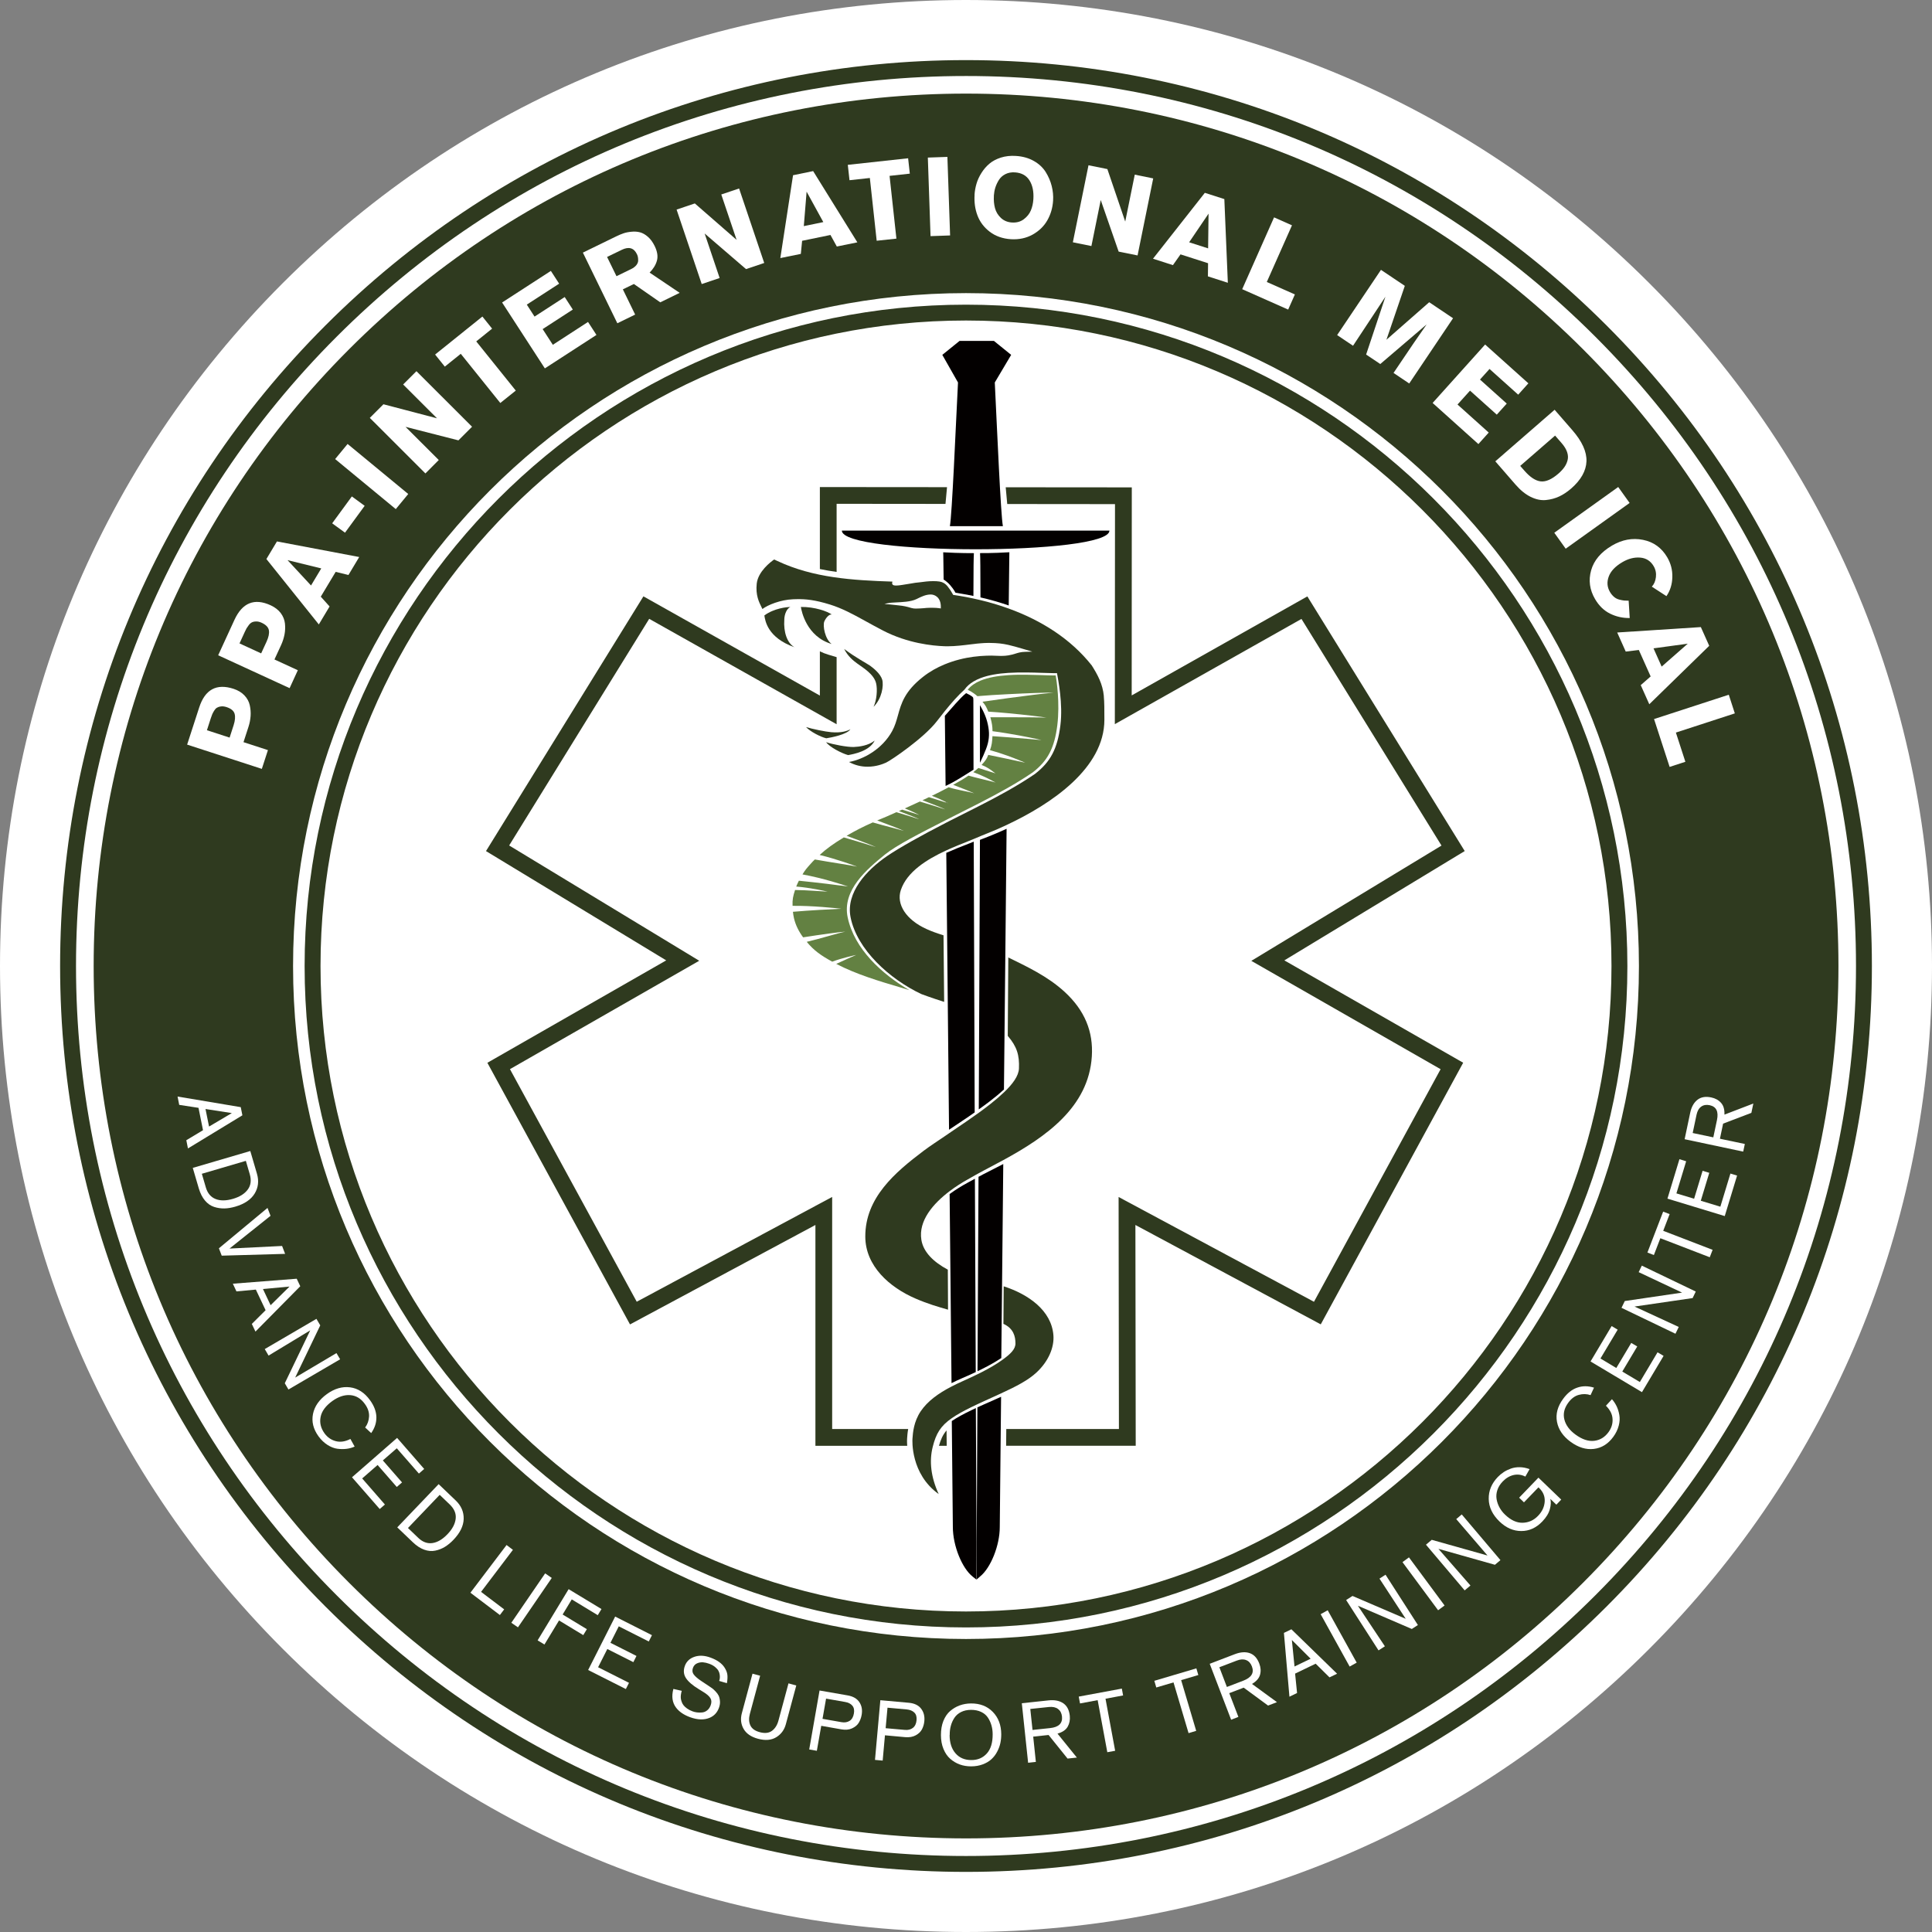
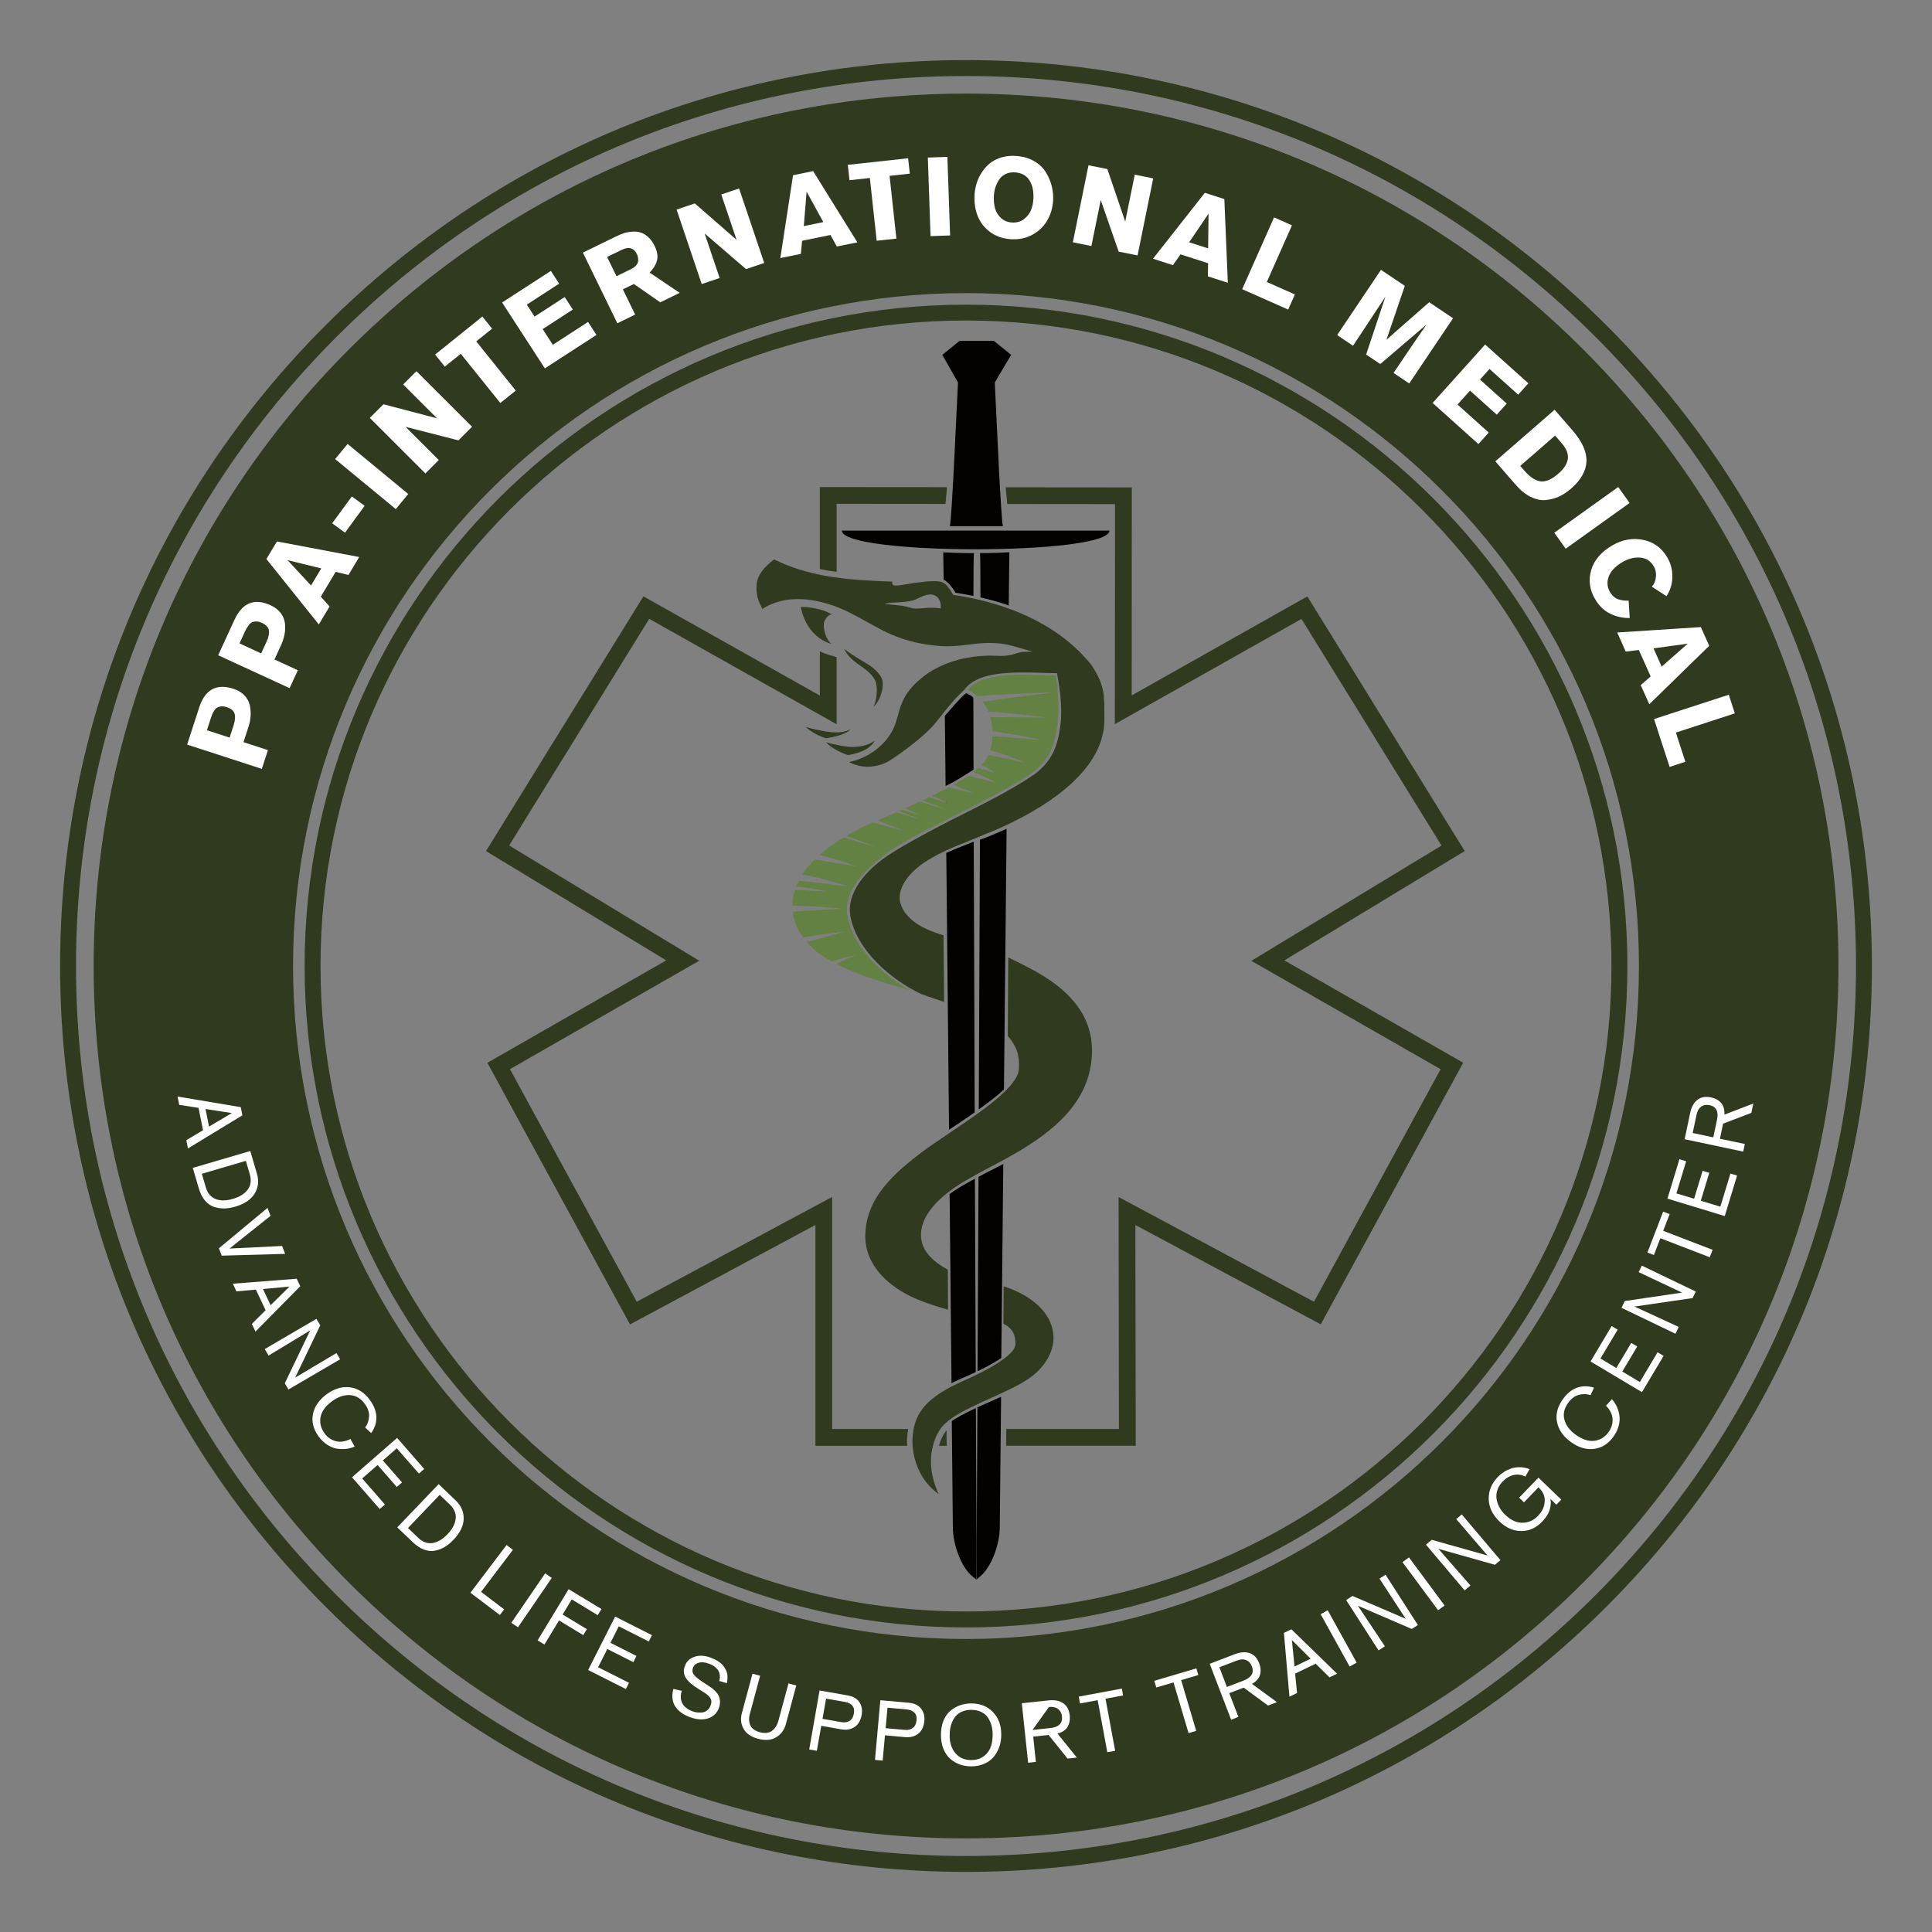
<svg xmlns="http://www.w3.org/2000/svg" id="Layer_1" data-name="Layer 1" viewBox="0 0 364.5 364.5">
  <rect x="0" y="0" width="364.5" height="364.5" fill="#808080" stroke="none" />
  <defs>
    <style>      .cls-1, .cls-2 {        fill: #030000;      }      .cls-3 {        fill: #2f3a1f;      }      .cls-4 {        fill: #fff;      }      .cls-5 {        fill: #638142;      }      .cls-2 {        fill-rule: evenodd;      }    </style>
  </defs>
-   <path class="cls-4" d="M364.5,182.25c0,48.68-18.95,94.45-53.38,128.87-34.42,34.43-80.18,53.38-128.87,53.38s-94.45-18.95-128.87-53.38C18.96,276.7,0,230.93,0,182.25S18.96,87.8,53.38,53.38C87.81,18.96,133.57,0,182.25,0s94.45,18.96,128.87,53.38c34.43,34.42,53.38,80.19,53.38,128.87Z" />
  <path class="cls-3" d="M298.64,65.87c-31.09-31.09-72.42-48.21-116.38-48.21s-85.3,17.12-116.38,48.21c-31.09,31.09-48.21,72.42-48.21,116.38s17.12,85.3,48.21,116.38c31.09,31.09,72.42,48.21,116.38,48.21s85.3-17.12,116.38-48.21c31.09-31.09,48.21-72.42,48.21-116.38s-17.12-85.3-48.21-116.38ZM182.25,309.22c-70.12,0-126.96-56.84-126.96-126.96s56.84-126.96,126.96-126.96,126.96,56.84,126.96,126.96-56.84,126.96-126.96,126.96Z" />
  <path class="cls-3" d="M182.25,307.04c-68.8,0-124.78-55.98-124.78-124.78s55.98-124.78,124.78-124.78,124.78,55.98,124.78,124.78-55.98,124.78-124.78,124.78ZM182.25,60.47c-67.15,0-121.78,54.63-121.78,121.78s54.63,121.78,121.78,121.78,121.78-54.63,121.78-121.78-54.63-121.78-121.78-121.78Z" />
  <path class="cls-3" d="M182.25,353.16c-45.65,0-88.57-17.78-120.85-50.06-32.28-32.28-50.06-75.2-50.06-120.85S29.12,93.68,61.4,61.4C93.68,29.12,136.6,11.34,182.25,11.34s88.57,17.78,120.85,50.06h0c32.28,32.28,50.06,75.2,50.06,120.85s-17.78,88.57-50.06,120.85c-32.28,32.28-75.2,50.06-120.85,50.06ZM182.25,14.34c-44.85,0-87.02,17.47-118.73,49.18S14.34,137.4,14.34,182.25s17.47,87.02,49.18,118.73c31.71,31.71,73.88,49.18,118.73,49.18s87.02-17.47,118.73-49.18c31.71-31.71,49.18-73.88,49.18-118.73s-17.47-87.02-49.18-118.73h0c-31.71-31.71-73.88-49.18-118.73-49.18Z" />
  <g>
    <path class="cls-4" d="M35.31,140.47l2.27-6.99c1.1-3.4,3.26-4.57,6.47-3.53.85.28,1.54.69,2.06,1.24.52.55.86,1.17,1.01,1.85.15.68.21,1.37.16,2.05-.05.68-.18,1.37-.41,2.07l-.93,2.86,4.61,1.5-1.15,3.54-14.1-4.58ZM39.05,137.77l4.27,1.39.75-2.32c.29-.89.35-1.62.19-2.18-.16-.56-.67-.98-1.53-1.26-.39-.12-.74-.17-1.05-.12-.32.04-.57.13-.77.25-.19.12-.37.32-.53.59-.16.27-.28.49-.35.67-.07.18-.16.42-.26.72l-.73,2.26Z" />
    <path class="cls-4" d="M41.16,123.63l3.07-6.68c1.49-3.24,3.77-4.16,6.84-2.75.81.38,1.45.87,1.9,1.47.45.61.71,1.26.79,1.96.07.7.05,1.38-.08,2.06-.13.67-.34,1.34-.64,2l-1.26,2.73,4.41,2.03-1.55,3.38-13.47-6.2ZM45.19,121.39l4.08,1.88,1.02-2.21c.39-.85.54-1.57.44-2.14-.1-.58-.55-1.05-1.37-1.43-.37-.17-.71-.25-1.03-.24-.32,0-.58.06-.79.16-.21.1-.41.27-.6.52-.19.25-.33.46-.43.62-.09.17-.21.4-.34.69l-.99,2.16Z" />
    <path class="cls-4" d="M67.77,105.09l-2.03,3.39-2.41-.59-2.81,4.68,1.66,1.85-2.03,3.39-9.89-12.34,1.99-3.32,15.52,2.94ZM60.61,107.24l-6.36-1.56,4.43,4.78,1.93-3.22Z" />
    <path class="cls-4" d="M68.8,95.43l-3.71,5.07-2.42-1.77,3.71-5.07,2.42,1.77Z" />
    <path class="cls-4" d="M77.02,93.2l-2.35,2.85-11.44-9.44,2.35-2.85,11.44,9.44Z" />
    <path class="cls-4" d="M89.06,80.51l-2.57,2.57-9.98-2.55,6.27,6.26-2.52,2.53-10.49-10.48,2.57-2.57,10.11,2.65-6.39-6.38,2.51-2.51,10.49,10.48Z" />
    <path class="cls-4" d="M92.85,62l-3,2.41,7.46,9.28-2.92,2.34-7.46-9.28-3.01,2.42-1.83-2.28,8.92-7.17,1.83,2.28Z" />
    <path class="cls-4" d="M102.8,69.51l-8.07-12.44,9.2-5.96,1.56,2.41-6.1,3.95,1.46,2.26,5.69-3.69,1.53,2.36-5.69,3.69,1.92,2.96,6.64-4.31,1.59,2.45-9.75,6.32Z" />
    <path class="cls-4" d="M109.99,47.65l6.3-3.07c.47-.23.91-.41,1.34-.56.43-.15.93-.25,1.51-.3.58-.06,1.12-.02,1.61.11.49.13.99.41,1.48.84.5.43.92,1.01,1.28,1.74.51,1.04.65,1.96.43,2.76s-.68,1.55-1.38,2.26l5.67,3.82-3.66,1.79-4.98-3.46-2.08,1.01,2.32,4.76-3.36,1.64-6.5-13.33ZM114.54,48.49l1.77,3.62,2.75-1.34c.44-.21.77-.47,1-.75.22-.29.34-.58.34-.87s-.02-.52-.06-.7c-.04-.18-.1-.34-.18-.51-.58-1.18-1.53-1.45-2.85-.81l-2.78,1.35Z" />
    <path class="cls-4" d="M144.19,49.61l-3.44,1.16-7.81-6.72,2.83,8.4-3.38,1.14-4.74-14.05,3.44-1.16,7.88,6.87-2.89-8.56,3.36-1.13,4.74,14.05Z" />
    <path class="cls-4" d="M161.75,45.72l-3.87.79-1.2-2.18-5.35,1.1-.24,2.47-3.87.79,2.4-15.63,3.79-.78,8.33,13.42ZM155.33,41.9l-3.15-5.74-.53,6.5,3.68-.76Z" />
    <path class="cls-4" d="M171.65,32.76l-3.82.42,1.29,11.84-3.72.4-1.29-11.84-3.84.42-.32-2.9,11.38-1.24.32,2.9Z" />
    <path class="cls-4" d="M179.25,44.42l-3.69.13-.51-14.82,3.69-.13.51,14.82Z" />
    <path class="cls-4" d="M183.86,36.75c.04-.7.17-1.4.37-2.09s.52-1.38.94-2.04c.42-.67.92-1.25,1.5-1.74.58-.49,1.3-.87,2.16-1.15.86-.27,1.81-.38,2.84-.31,1.29.08,2.41.4,3.38.95.97.55,1.71,1.25,2.24,2.09.52.84.9,1.72,1.13,2.64.23.92.32,1.84.26,2.76-.09,1.36-.45,2.59-1.09,3.71-.64,1.12-1.56,2.01-2.77,2.69-1.21.67-2.57.96-4.1.87-1.56-.1-2.89-.57-3.98-1.4-1.09-.83-1.86-1.85-2.32-3.06-.46-1.21-.64-2.51-.55-3.91ZM187.51,36.94c-.05.84.02,1.62.21,2.33.19.71.57,1.33,1.12,1.85.56.52,1.25.81,2.09.86.87.05,1.61-.15,2.23-.62.62-.47,1.06-1.02,1.33-1.67.27-.65.42-1.35.47-2.11.09-1.43-.15-2.61-.73-3.54-.58-.93-1.5-1.44-2.76-1.52-.67-.04-1.26.07-1.78.33s-.92.62-1.22,1.08c-.29.46-.52.94-.68,1.44-.16.5-.25,1.03-.29,1.57Z" />
    <path class="cls-4" d="M214.61,48.19l-3.56-.72-3.38-9.73-1.76,8.68-3.5-.71,2.95-14.53,3.56.72,3.37,9.9,1.8-8.85,3.48.71-2.95,14.53Z" />
    <path class="cls-4" d="M231.65,53.35l-3.76-1.21.03-2.48-5.2-1.67-1.43,2.03-3.76-1.21,9.78-12.43,3.68,1.18.66,15.79ZM227.93,46.86l.08-6.55-3.66,5.4,3.58,1.15Z" />
    <path class="cls-4" d="M243.04,58.41l-8.68-3.85,6.01-13.55,3.38,1.5-4.75,10.69,5.3,2.35-1.27,2.86Z" />
    <path class="cls-4" d="M265.87,72.35l-2.96-1.99c3.04-4.53,5.13-7.58,6.25-9.16l-8.75,7.48-2.67-1.79,3.64-10.91-6.11,9.25-3-2.01,8.27-12.31,4.5,3.02-3.47,10.17,8.07-7.08,4.5,3.02-8.27,12.31Z" />
    <path class="cls-4" d="M270.28,76.03l9.91-11.03,8.16,7.32-1.92,2.14-5.41-4.85-1.8,2,5.05,4.53-1.88,2.09-5.05-4.53-2.36,2.62,5.89,5.29-1.95,2.17-8.64-7.76Z" />
    <path class="cls-4" d="M282.11,87.04l11.19-9.73,3.33,3.83c1.86,2.13,2.75,4.1,2.68,5.9-.07,1.8-1.04,3.52-2.9,5.14-.72.62-1.46,1.12-2.23,1.48s-1.61.59-2.53.68c-.92.09-1.86-.11-2.85-.59-.98-.48-1.94-1.25-2.87-2.32l-3.83-4.41ZM293.39,82.18l-6.58,5.72.79.9c1.08,1.24,2.1,1.91,3.08,2.02.97.11,2.08-.38,3.33-1.46.46-.4.84-.81,1.13-1.22.29-.41.49-.85.61-1.33.12-.48.09-.99-.1-1.54-.19-.55-.54-1.12-1.06-1.71l-1.2-1.38Z" />
    <path class="cls-4" d="M295.39,103.52l-2.15-3.01,12.06-8.63,2.15,3.01-12.06,8.63Z" />
    <path class="cls-4" d="M307.27,113.33l.2,3.27c-1.3.02-2.53-.25-3.69-.82-1.16-.57-2.1-1.48-2.84-2.74-1.03-1.75-1.28-3.56-.75-5.44.53-1.88,1.84-3.43,3.94-4.67,1.91-1.12,3.85-1.48,5.85-1.08,1.99.4,3.51,1.5,4.56,3.28.68,1.16,1.01,2.41.97,3.76-.03,1.35-.4,2.54-1.11,3.58l-2.76-1.79c.42-.44.68-1.04.77-1.79.09-.75-.05-1.44-.42-2.07-.58-.99-1.43-1.53-2.54-1.62s-2.23.19-3.37.86c-1.34.79-2.2,1.7-2.57,2.72-.38,1.03-.3,1.99.23,2.9.23.39.49.7.79.95s.63.41,1,.5c.37.09.66.15.88.17.21.02.5.03.86.03Z" />
    <path class="cls-4" d="M311.16,132.86l-1.61-3.6,1.87-1.64-2.23-4.99-2.47.3-1.61-3.6,15.78-1.02,1.58,3.53-11.31,11.03ZM313.5,125.76l4.92-4.32-6.46.88,1.53,3.43Z" />
    <path class="cls-4" d="M315,144.69l-2.94-9.03,14.1-4.59,1.14,3.52-11.12,3.62,1.79,5.51-2.98.97Z" />
  </g>
  <g>
    <path class="cls-4" d="M35.46,216.67l-.31-1.55,3.15-1.89-.85-4.22-3.64-.56-.31-1.57,11.92,2,.31,1.54-10.27,6.25ZM39.44,212.54l4.3-2.54-4.97-.77.67,3.31Z" />
    <path class="cls-4" d="M47.22,217.15l1.26,4.3c.4,1.36.25,2.61-.44,3.74-.69,1.13-1.91,1.95-3.64,2.46-.73.21-1.42.33-2.07.34-.65.01-1.3-.08-1.94-.29s-1.21-.6-1.71-1.19-.89-1.35-1.17-2.29l-1.14-3.88,10.84-3.18ZM46.39,219.01l-8.31,2.44.75,2.56c.32,1.11.94,1.84,1.84,2.2.9.36,2,.35,3.31-.04,1.25-.37,2.17-.94,2.76-1.74.59-.79.72-1.77.37-2.94l-.73-2.49Z" />
    <path class="cls-4" d="M53.8,236.56l-11.97.34-.53-1.39,9.17-7.62.57,1.49-7.74,6.18,9.92-.49.57,1.49Z" />
    <path class="cls-4" d="M48.19,251.21l-.68-1.43,2.6-2.59-1.84-3.89-3.66.34-.68-1.45,12.05-.94.67,1.42-8.45,8.55ZM51.06,246.24l3.56-3.51-5.01.46,1.44,3.05Z" />
    <path class="cls-4" d="M54.42,262.15l-.69-1.18,4.8-9.98c-5.11,3.1-7.73,4.68-7.86,4.76l-.72-1.23,9.75-5.7.72,1.23-4.73,9.85c4.99-2.96,7.58-4.51,7.79-4.62l.69,1.17-9.75,5.7Z" />
    <path class="cls-4" d="M66.11,271.48l.8,1.44c-.47.21-.97.35-1.51.42-.54.07-1.12.07-1.74-.01-.62-.08-1.25-.33-1.88-.73-.63-.4-1.19-.94-1.69-1.62-.99-1.37-1.33-2.77-1.04-4.22.3-1.45,1.17-2.69,2.61-3.74,1.44-1.04,2.91-1.47,4.38-1.28,1.48.19,2.74,1,3.77,2.43.78,1.07,1.17,2.13,1.2,3.18.02,1.05-.3,2.06-.98,3.02l-1.14-1.05c.45-.6.69-1.29.74-2.08.04-.79-.22-1.58-.8-2.37-.74-1.03-1.67-1.58-2.77-1.66s-2.22.3-3.37,1.12c-1.25.91-1.99,1.9-2.2,2.99-.22,1.08.03,2.11.72,3.08.55.76,1.26,1.26,2.12,1.49.86.23,1.78.1,2.76-.4Z" />
    <path class="cls-4" d="M71.65,284.71l-5.24-6,8.51-7.43,5.11,5.86-1,.87-4.17-4.77-2.63,2.29,3.62,4.15-.99.86-3.62-4.15-2.91,2.54,4.29,4.92-.99.86Z" />
    <path class="cls-4" d="M82.75,280l3.24,3.1c1.02.98,1.52,2.13,1.49,3.46s-.68,2.64-1.93,3.95c-.52.55-1.07.99-1.62,1.33-.56.34-1.17.58-1.82.71-.66.14-1.35.08-2.08-.18-.73-.26-1.44-.73-2.15-1.41l-2.93-2.8,7.81-8.16ZM82.95,282.03l-5.98,6.25,1.93,1.85c.83.8,1.73,1.13,2.69.99s1.91-.7,2.85-1.69c.9-.94,1.41-1.9,1.53-2.88s-.26-1.89-1.14-2.73l-1.87-1.79Z" />
    <path class="cls-4" d="M94.31,304.7l-5.56-4.21,6.82-9,1.2.91-6.01,7.93,4.36,3.3-.81,1.07Z" />
    <path class="cls-4" d="M97.72,307.02l-1.25-.86,6.38-9.32,1.25.86-6.38,9.32Z" />
    <path class="cls-4" d="M112.78,304.73l-4.91-2.98-1.72,2.85,4.57,2.77-.68,1.12-4.57-2.77-2.75,4.54-1.29-.78,5.85-9.66,6.2,3.75-.7,1.15Z" />
    <path class="cls-4" d="M118.07,318.66l-7.11-3.59,5.1-10.08,6.94,3.51-.6,1.19-5.66-2.86-1.57,3.11,4.91,2.48-.59,1.17-4.91-2.48-1.74,3.44,5.83,2.94-.59,1.17Z" />
    <path class="cls-4" d="M127.04,318.64l1.59.36c-.04.1-.07.2-.09.29-.02.09-.05.25-.08.46-.03.22-.03.42-.02.61s.07.41.15.66.2.48.36.69c.16.21.38.41.67.62.29.21.64.39,1.04.54.26.1.54.16.83.2s.61.04.96.01c.35-.03.67-.16.96-.39.29-.23.52-.55.67-.97.2-.54.17-1-.07-1.37s-.68-.75-1.29-1.12l-.89-.55c-1.17-.71-1.98-1.41-2.42-2.09-.44-.68-.51-1.45-.2-2.3.3-.82.89-1.39,1.77-1.7.91-.32,1.94-.28,3.07.14,1.26.46,2.14,1.09,2.64,1.87.31.48.49.94.54,1.38s.02.97-.09,1.58l-1.46-.43c.06-.15.1-.31.12-.49.03-.18.02-.4-.01-.66-.03-.26-.11-.51-.24-.75s-.34-.48-.64-.73c-.31-.25-.68-.46-1.14-.62-.38-.14-.76-.23-1.13-.26-.37-.03-.75.03-1.12.19s-.63.44-.78.85c-.17.47-.13.89.14,1.25s.72.76,1.36,1.19l1.77,1.18c.18.12.33.23.44.31.11.08.3.26.56.53.26.27.45.54.58.8.12.26.21.6.24,1.01.04.41-.03.84-.19,1.28-.32.87-.88,1.49-1.69,1.85-1.06.47-2.32.44-3.77-.09-1.17-.43-2.05-1.03-2.63-1.8-.71-.94-.88-2.11-.51-3.51Z" />
    <path class="cls-4" d="M141.96,315.76l1.45.39-1.94,7.21c-.22.81-.19,1.53.09,2.15.28.62.88,1.05,1.78,1.29.96.26,1.73.17,2.31-.26s.99-1.08,1.22-1.94l1.89-7.01,1.47.4-1.97,7.31c-.29,1.08-.9,1.9-1.82,2.46-.92.56-2.07.65-3.44.28-1.3-.35-2.2-.97-2.71-1.86-.51-.89-.62-1.88-.33-2.96l2.01-7.46Z" />
    <path class="cls-4" d="M154.63,318.94l5.28.92c1.04.18,1.78.61,2.23,1.29s.59,1.48.42,2.41c-.1.56-.29,1.05-.56,1.49s-.7.78-1.27,1.04-1.23.31-1.99.18l-3.8-.67-.83,4.71-1.44-.25,1.95-11.13ZM155.17,324.28l3.58.63c.61.11,1.12.02,1.55-.25.42-.27.69-.73.8-1.39.11-.62.01-1.11-.29-1.47-.3-.36-.76-.6-1.37-.7l-3.59-.63-.67,3.81Z" />
    <path class="cls-4" d="M166.1,320.77l5.34.48c1.05.09,1.83.46,2.33,1.1.5.64.71,1.43.62,2.36-.05.56-.2,1.07-.44,1.54-.24.46-.63.84-1.18,1.14-.55.3-1.2.41-1.97.35l-3.84-.35-.43,4.77-1.45-.13,1.01-11.25ZM167.09,326.05l3.62.32c.62.06,1.12-.07,1.52-.38.4-.31.63-.79.69-1.45.06-.63-.08-1.11-.42-1.44s-.81-.53-1.43-.59l-3.63-.33-.35,3.86Z" />
    <path class="cls-4" d="M188.9,327.18c0,.58-.05,1.14-.17,1.69-.12.55-.32,1.09-.61,1.63-.28.54-.64,1-1.07,1.4-.43.4-.97.72-1.63.97-.66.25-1.4.38-2.21.38-.75,0-1.45-.11-2.12-.35-.67-.24-1.27-.6-1.81-1.07-.54-.47-.96-1.09-1.28-1.86-.32-.77-.48-1.65-.48-2.63,0-.99.15-1.88.46-2.66.32-.78.74-1.41,1.28-1.87s1.14-.82,1.8-1.06c.67-.24,1.37-.36,2.12-.37,1.71-.01,3.08.52,4.13,1.6,1.05,1.08,1.58,2.48,1.59,4.21ZM179.16,327.34c0,1.46.38,2.62,1.12,3.46.74.85,1.74,1.27,3.01,1.26,1.19,0,2.15-.42,2.89-1.24.74-.82,1.11-2.03,1.1-3.63,0-.6-.08-1.16-.23-1.68-.15-.52-.37-1.01-.67-1.46-.3-.45-.72-.81-1.27-1.07s-1.18-.39-1.91-.39c-.71,0-1.34.14-1.88.41-.54.27-.96.64-1.26,1.1-.3.46-.53.96-.67,1.5-.15.54-.22,1.12-.21,1.74Z" />
-     <path class="cls-4" d="M203.19,331.59l-1.78.19-3.58-4.45-2.9.31.5,4.77-1.46.16-1.19-11.23,5.06-.54c1.12-.12,2.04.06,2.75.54.71.48,1.12,1.26,1.24,2.36.08.77-.05,1.46-.4,2.07-.35.61-.99,1.04-1.92,1.3l3.67,4.54ZM194.8,326.38l3.31-.35c1.63-.17,2.38-.9,2.25-2.18-.07-.64-.32-1.11-.75-1.43-.43-.32-1-.44-1.71-.37l-3.52.37.42,3.96Z" />
+     <path class="cls-4" d="M203.19,331.59l-1.78.19-3.58-4.45-2.9.31.5,4.77-1.46.16-1.19-11.23,5.06-.54c1.12-.12,2.04.06,2.75.54.71.48,1.12,1.26,1.24,2.36.08.77-.05,1.46-.4,2.07-.35.61-.99,1.04-1.92,1.3l3.67,4.54ZM194.8,326.38l3.31-.35c1.63-.17,2.38-.9,2.25-2.18-.07-.64-.32-1.11-.75-1.43-.43-.32-1-.44-1.71-.37Z" />
    <path class="cls-4" d="M211.89,319.87l-3.32.62,1.82,9.82-1.48.27-1.82-9.82-3.33.62-.24-1.29,8.13-1.51.24,1.29Z" />
    <path class="cls-4" d="M226.08,316.02l-3.24.96,2.84,9.57-1.44.43-2.84-9.57-3.25.96-.37-1.26,7.93-2.35.37,1.26Z" />
    <path class="cls-4" d="M240.91,321.14l-1.67.64-4.6-3.38-2.72,1.04,1.72,4.48-1.37.53-4.04-10.55,4.75-1.82c1.06-.4,1.99-.47,2.8-.19.81.28,1.41.93,1.8,1.96.28.73.33,1.43.15,2.1s-.69,1.26-1.52,1.75l4.71,3.44ZM231.47,318.27l3.11-1.19c1.53-.59,2.07-1.48,1.61-2.69-.23-.6-.59-1-1.09-1.19-.5-.2-1.08-.17-1.75.09l-3.3,1.26,1.42,3.72Z" />
    <path class="cls-4" d="M252.26,315.77l-1.43.69-2.61-2.58-3.88,1.87.37,3.66-1.44.7-1.04-12.04,1.41-.68,8.62,8.38ZM247.27,312.94l-3.54-3.53.5,5,3.04-1.47Z" />
    <path class="cls-4" d="M255.96,313.68l-1.33.74-5.47-9.88,1.33-.74,5.47,9.88Z" />
    <path class="cls-4" d="M267.5,306.59l-1.14.74-10.17-4.38c3.31,4.97,5,7.52,5.09,7.65l-1.2.77-6.11-9.5,1.2-.77,10.04,4.31c-3.17-4.86-4.82-7.39-4.95-7.58l1.14-.74,6.11,9.5Z" />
    <path class="cls-4" d="M272.54,302.9l-1.22.9-6.72-9.08,1.22-.9,6.72,9.08Z" />
    <path class="cls-4" d="M283.08,294.34l-1.04.88-10.66-3.01c3.93,4.5,5.95,6.8,6.04,6.92l-1.09.92-7.3-8.62,1.09-.92,10.52,2.96c-3.78-4.4-5.75-6.69-5.9-6.87l1.04-.88,7.3,8.62Z" />
    <path class="cls-4" d="M294.54,282.93l-.91.95-1.14-1.1c.15.53.12,1.18-.09,1.95-.21.78-.68,1.55-1.42,2.32-1.16,1.21-2.49,1.81-3.98,1.8-1.49,0-2.85-.6-4.08-1.78-1.34-1.29-2.03-2.72-2.05-4.27-.03-1.55.55-2.93,1.72-4.15.34-.35.71-.66,1.11-.92.4-.26.85-.48,1.35-.66.5-.18,1.06-.27,1.66-.26.61,0,1.23.13,1.87.36l-.8,1.41c-.72-.37-1.45-.46-2.2-.3-.75.17-1.44.57-2.06,1.21-.49.51-.83,1.05-1.02,1.63-.19.58-.24,1.14-.15,1.69s.27,1.07.54,1.57c.27.5.62.96,1.05,1.37,1.1,1.06,2.21,1.57,3.34,1.54,1.13-.03,2.1-.47,2.91-1.32.75-.78,1.17-1.67,1.24-2.65.07-.99-.28-1.85-1.06-2.6l-.12-.11-2.73,2.83-.91-.88,3.64-3.78,4.3,4.14Z" />
    <path class="cls-4" d="M303,265.19l1.12-1.21c.34.38.63.82.87,1.31.24.49.41,1.04.52,1.66.11.62.08,1.29-.11,2.01-.19.72-.52,1.43-1.02,2.11-.99,1.36-2.22,2.12-3.69,2.29-1.47.17-2.92-.28-4.36-1.33-1.44-1.05-2.3-2.31-2.58-3.77-.28-1.46.1-2.91,1.15-4.34.78-1.07,1.66-1.78,2.66-2.12.99-.35,2.05-.35,3.17,0l-.65,1.41c-.71-.24-1.44-.26-2.21-.05-.76.2-1.43.7-2.01,1.5-.75,1.03-.99,2.08-.72,3.15.27,1.07.97,2.02,2.11,2.85,1.25.91,2.42,1.3,3.52,1.17,1.1-.13,2-.68,2.7-1.64.55-.76.81-1.58.76-2.47-.04-.89-.46-1.72-1.24-2.5Z" />
    <path class="cls-4" d="M313.86,255.81l-4.08,6.84-9.7-5.79,3.98-6.68,1.14.68-3.25,5.44,2.99,1.79,2.82-4.73,1.13.67-2.82,4.73,3.31,1.98,3.34-5.61,1.13.67Z" />
    <path class="cls-4" d="M319.93,243.67l-.59,1.23-10.96,1.6c5.43,2.5,8.21,3.78,8.34,3.85l-.62,1.28-10.18-4.89.62-1.28,10.81-1.59c-5.25-2.47-7.98-3.76-8.19-3.86l.59-1.23,10.18,4.89Z" />
    <path class="cls-4" d="M315,229.06l-1.21,3.15,9.32,3.59-.54,1.4-9.32-3.59-1.22,3.17-1.22-.47,2.97-7.72,1.22.47Z" />
    <path class="cls-4" d="M327.72,221.81l-2.32,7.62-10.81-3.29,2.26-7.44,1.27.39-1.84,6.06,3.34,1.01,1.6-5.27,1.26.38-1.6,5.27,3.69,1.12,1.9-6.25,1.26.38Z" />
    <path class="cls-4" d="M330.79,208.21l-.37,1.75-5.33,2.03-.6,2.85,4.7.99-.31,1.44-11.05-2.34,1.05-4.98c.23-1.11.69-1.92,1.36-2.45.67-.53,1.55-.68,2.62-.45.76.16,1.38.5,1.84,1.02.47.52.68,1.26.64,2.22l5.45-2.09ZM323.24,214.58l.69-3.26c.34-1.61-.12-2.54-1.38-2.81-.63-.13-1.16-.04-1.59.27-.44.31-.73.82-.88,1.52l-.73,3.46,3.9.82Z" />
  </g>
  <g>
    <g>
      <path class="cls-3" d="M178.61,272.77l-.03-2.9c-.71.83-1.1,1.73-1.43,2.9h1.46Z" />
      <g>
        <path class="cls-3" d="M171.33,269.6h-14.33v-43.78l-36.87,19.77-23.92-43.88,35.71-20.45-35.86-21.75,26.42-42.76,35.36,19.89v-12.66l-1.54-.46c-.58-.17-1.12-.39-1.62-.64v8.35l-33.29-18.72-29.7,48.06,34,20.62-33.74,19.32,26.91,49.36,34.98-18.76v41.66h17.32c-.06-.8-.03-1.33-.02-1.4.03-.43.07-1.05.2-1.76Z" />
        <path class="cls-3" d="M157.84,107.9v-12.85l20.54.02c.09-.85.19-1.92.29-3.16l-23.99-.02v15.47c1.04.22,2.1.39,3.16.54Z" />
      </g>
    </g>
    <path class="cls-3" d="M276.35,160.58l-29.7-48.06-33.14,18.68.02-39.25-23.79-.02c.1,1.24.2,2.31.29,3.16l20.33.02-.03,41.51,35.21-19.85,26.42,42.76-35.88,21.75,35.71,20.44-23.89,43.88-36.86-19.77.06,43.77h-21.25c-.01,1.1-.02,2.15-.03,3.16h24.45l-.06-41.65,34.97,18.75,26.87-49.36-33.74-19.31,34.02-20.62Z" />
  </g>
  <g>
    <path class="cls-1" d="M183.69,149.61s0,.01,0,.02c.03.01.07.02.11.03-.03-.01-.07-.03-.11-.05Z" />
-     <path class="cls-3" d="M147.97,116.92c.01-1.07.49-2.12,1.14-2.4-.68,0-3.07.24-4.9,1.59.15,1,.6,4.2,5.68,6-1.42-.8-2.08-2.91-1.92-5.19Z" />
    <path class="cls-3" d="M155.86,140.02c.64.93,2.96,2.12,4.15,2.44,1.03-.18,4.05-.74,5.01-2.74-1.18.95-2.92,1.17-3.93,1.21-1.2.05-4.02-.49-5.23-.91Z" />
    <path class="cls-3" d="M166.43,128.22c-.33-1.16-1.75-2.24-2.28-2.63-.55-.39-2.78-1.56-4.89-3.16.71,1.39,1.65,2.16,2.55,2.81,1.04.76,3.06,1.94,3.48,3.67.28,1.16.12,3.18-.48,4.44,1.55-1.51,1.95-3.98,1.63-5.14Z" />
    <path class="cls-3" d="M156.94,115.95c-.81-.61-3.26-1.48-5.84-1.44.11.79,1.07,5.59,5.8,6.99-1.26-.92-1.71-3.46-1.38-4.26.28-.63.88-1.4,1.42-1.3Z" />
    <path class="cls-3" d="M156.84,138.14c-1.1-.09-3.59-.6-4.77-.97.77.84,2.73,1.87,3.82,2.12.95-.15,3.86-.7,4.55-1.69-.64.32-1.69.7-3.6.54Z" />
    <path class="cls-1" d="M190.43,104.19c-3.1.19-5.53.16-5.53.16.05.91.07,2.45.08,8.36,1.81.41,3.59.92,5.33,1.52.08-7.59.12-9.83.12-10.04Z" />
    <path class="cls-1" d="M186.38,221.1c-.28.14-.56.29-.85.43-.32.16-.61.32-.92.49-.06,13.14-.13,25.73-.19,36.68.26-.12.52-.25.77-.37,1.51-.75,2.74-1.46,3.72-2.12.02-2.18.05-4.45.07-6.79.02-2.22.05-4.5.07-6.84.07-7.21.15-14.96.23-22.97-.97.51-1.95,1.01-2.91,1.49Z" />
    <path class="cls-1" d="M189.67,180.35c.08-8.25.16-16.34.24-23.99-1.64.75-3.23,1.41-4.7,1.96-.12.05-.22.09-.33.13-.06,15.85-.14,33.56-.22,50.85.74-.52,1.46-1.05,2.14-1.57.97-.74,1.84-1.47,2.61-2.18" />
    <path class="cls-1" d="M179.2,110.32c.43.52.7.85,1.01,1.4.02.04.04.06.06.11.06,0,.1.01.16.02.06,0,.09.01.15.02.24.03.36.06.67.12.9.14,1.51.26,2.4.45.01-5.73.04-7.17.09-8.08-.09,0-2.67.02-5.79-.16,0,.09.03.26.08,5.14.31.16.94.71,1.17.99Z" />
    <path class="cls-1" d="M182.27,130.77c-1.22.98-2.81,2.95-4.01,4.28.04,4.12.09,8.56.14,13.23.18-.09.36-.17.56-.27l.88-.46c1.22-.68,2.01-1.2,2.87-1.73l.96-.61c-.01-4.76-.02-9.05-.03-13.17,0-.57-.1-.55-.68-.92" />
    <g>
      <path class="cls-1" d="M186.42,264.61c-.48.22-.94.42-1.38.62-.22.1-.43.2-.64.29-.07,13.12-.12,23.38-.15,28.65,0,.36,0,.62,0,.75,0,0,0,.27,0,.65,0,1.31-.01,1.93-.01,2.21v.23s.66-.58.66-.58c2.02-1.61,3.72-5.87,3.72-9.31,0,0,.1-9.69.25-24.6-.76.35-1.57.7-2.43,1.09Z" />
      <path class="cls-1" d="M184.12,265.65c-.28.13-.55.26-.82.39-1.57.75-2.77,1.41-3.73,2.06.12,12.28.2,20.01.2,20.01,0,3.48,1.72,7.77,3.76,9.36l.69.55.02-7.09c-.01-3-.06-10.41-.13-25.27Z" />
    </g>
    <path class="cls-1" d="M178.44,151.3s0,.06,0,.09c.16.05.33.1.46.15-.1-.05-.26-.14-.46-.24Z" />
    <path class="cls-3" d="M198.74,251.9c-.37-4.66-4.71-7.71-9.38-9.22-.02,2.42-.02,4.79-.05,7.08,1.93.88,2.26,2.4,2.27,3.67.02,1.11-.91,2.03-2.67,3.27-.98.69-2.21,1.42-3.72,2.19-.25.13-.51.26-.77.38-.11.05-.22.11-.33.16-.29.14-.59.29-.9.43-.51.24-1.04.48-1.59.73-.73.32-1.42.66-2.08,1-2.52,1.3-4.53,2.77-5.81,4.66-1.32,1.96-1.48,4.03-1.56,5.18-.02.28-.39,6.64,4.95,10.45-1.48-3.21-1.81-6.21-1.13-8.9.62-2.49,1.46-3.94,3.61-5.43.95-.66,2.16-1.33,3.73-2.1.26-.13.53-.26.82-.39.09-.04.18-.09.27-.13.21-.1.42-.2.64-.3.44-.2.9-.41,1.38-.63.87-.39,1.67-.76,2.43-1.11,2.93-1.35,5.13-2.49,6.71-3.96,2.22-2.07,3.36-4.68,3.18-7.03Z" />
    <path class="cls-1" d="M183.94,222.38c-.49.27-.95.53-1.39.76-1.07.58-2.25,1.3-3.39,2.13.05,5.02.1,9.91.15,14.59.03,2.5.05,4.94.07,7.31.05,4.93.1,9.55.14,13.78.66-.33,1.35-.66,2.08-.97.55-.24,1.08-.47,1.59-.7.31-.14.61-.28.9-.42-.05-10.77-.1-23.31-.16-36.48Z" />
    <path class="cls-1" d="M183.72,158.79c-.27.11-.57.23-.91.36-1.35.52-2.82,1.1-4.28,1.75.05,5.16.11,10.48.16,15.89.04,4.06.08,8.17.12,12.3.08,8.04.16,16.14.24,24.05,1.11-.74,2.22-1.47,3.32-2.22.52-.35,1.02-.7,1.52-1.05-.07-17.28-.13-35.09-.18-51.08Z" />
    <path class="cls-3" d="M208.26,131.35c-.22-2.33-1.19-4.06-2.28-5.8-3.99-5.05-9.56-8.52-15.68-10.74-1.74-.63-3.52-1.16-5.33-1.59-.44-.11-.88-.2-1.32-.3-.89-.19-1.78-.37-2.68-.51-.23-.05-.59-.1-.83-.13-.06,0-.09-.01-.15-.02-.06,0-.1-.01-.16-.02-.02-.04-.04-.07-.06-.11-.31-.58-.53-.92-.96-1.46-.23-.29-.48-.52-.78-.69-.21-.12-.45-.21-.75-.26-.36-.06-.77-.08-1.22-.08-.92,0-1.79.12-2.36.2-.24.03-.42.06-.53.06-.26.01-.61.07-1.25.18-.43.07-.97.15-1.67.27-.06,0-.67.12-1.17.12-.17,0-.31-.01-.43-.04-.08-.02-.23-.07-.3-.23-.06-.13-.04-.31.02-.47-7.53-.25-14.91-.7-21.68-3.88-.21-.1-.43-.2-.64-.29-.65.45-3.02,2.25-3.28,4.54-.24,2.18.43,3.51.92,4.49.05.11.1.21.15.31,1.05-.79,3.42-1.74,5.78-1.84.23,0,.45-.02.68-.02,1.7-.03,3.42.13,6.3,1.02,2.3.72,4.27,1.79,6.54,3.04,1.08.6,2.2,1.21,3.46,1.87,4.66,2.41,9.35,2.87,11.55,2.95.16,0,.32,0,.45.01.07,0,.14,0,.21,0,1.42,0,2.96-.19,4.32-.36.18-.02.35-.04.52-.06.46-.06.9-.11,1.33-.14.48-.04.94-.07,1.35-.07.06,0,.11,0,.17,0,.08,0,.17,0,.26,0,1.42.01,2.41.13,3.48.37.81.18,1.65.43,2.76.75.2.06.31.09.51.15.5.15.75.22,1.26.37-.54.02-.81.02-1.36.04-.83.02-1.33.18-1.87.35-.39.12-.8.24-1.32.32-.37.06-.8.1-1.34.1-.2,0-.42,0-.64-.02-.38-.02-.78-.03-1.18-.04-.59,0-1.31.02-2.09.08-.42.03-.86.08-1.32.14-1.67.22-3.56.66-5.47,1.45-1.38.57-2.76,1.33-4.05,2.35-3.46,2.72-4.1,5.01-4.71,7.22-.29,1.03-.56,2.01-1.1,3-1.86,3.39-5.38,5.33-8.14,5.83,1.09.6,2.27.9,3.53.89,1.57,0,2.84-.49,3.46-.77.95-.43,7.14-4.64,9.57-7.79.49-.64,1.01-1.3,1.54-1.96,1.2-1.48,2.47-2.94,3.69-4.03.43-.62,1.02-1.12,1.7-1.53.4-.24.84-.45,1.31-.63,1.53-.59,3.36-.87,5.22-.99,1.15-.07,2.3-.09,3.4-.08,1.02,0,1.99.04,2.93.07.79.03,1.54.05,2.2.06.28,0,.44,0,.69,0,.21,1.2,1.15,5.8.64,9.84-.55,4.43-1.87,6.92-4.82,9.19-1.7,1.16-3.47,2.23-5.28,3.25-1.67.94-3.36,1.83-5.07,2.7-.4.2-.8.41-1.2.61-1.45.73-2.91,1.46-4.34,2.19-.3.15-.59.3-.88.45-4.7,2.42-8.75,4.68-11.12,6.29-3.85,2.63-7.79,6.87-6.88,11.51,1.2,6.12,7.37,11.69,13.34,14.51.22.08,1.86.7,4.32,1.48-.04-4.21-.08-8.41-.12-12.56-1.52-.48-2.22-.74-3.22-1.19-3.82-1.73-5.74-4.66-4.83-7.36,1.16-3.42,4.81-5.73,8.55-7.46,1.46-.67,2.93-1.26,4.28-1.79.34-.13.64-.26.91-.37.17-.07.34-.14.48-.2.19-.08.43-.19.69-.29.11-.05.21-.09.33-.14,1.46-.57,3.06-1.24,4.7-2.01,8.55-4.01,18.46-10.75,18.46-19.86,0-1.93,0-3.28-.11-4.44ZM177.49,114.79c-.14-.02-.21-.03-.34-.05-.35-.05-.71-.07-1.1-.07-.42,0-.81-.01-1.2.02-.4.03-.82.09-1.26.1-.51.01-1.06.09-1.63-.08-.88-.27-1.51-.41-2.45-.5-.8-.08-1.43-.14-1.7-.18-.34-.04-.6-.04-.95-.08.28-.09.68-.16.95-.2.1-.03.56-.06,1.17-.09,1.16-.07,2.84-.1,3.94-.64.06-.03.09-.04.14-.07.71-.35,1.59-.79,2.52-.79.02,0,.02,0,.04,0,.72,0,1.92.53,1.88,2.4,0,.1,0,.15,0,.26Z" />
    <path class="cls-5" d="M199.19,127.43c-.15,0-.3,0-.47,0-.67,0-1.42-.03-2.22-.06-.94-.03-1.9-.06-2.92-.07h0s0-.06,0-.11h0s0,.06,0,.11c-1.1-.01-2.26,0-3.4.08-1.89.13-3.73.42-5.22,1.04-.48.2-.92.44-1.31.71-.41.29-.78.62-1.08,1,.38.18.74.4,1.08.63.27.18.52.38.76.59.16-.02.35-.03.54-.05,1.25-.11,3.17-.23,5.19-.33,3.72-.19,7.77-.34,8.57-.28-1.76.14-5.35.59-8.58,1.03-1.85.25-3.58.49-4.77.67.56.67.75,1.01,1.09,1.87,1.13.07,2.39.17,3.65.29,3.33.31,6.63.71,7.32.84-1.51-.06-4.44-.06-7.32-.07-1.12,0-2.24,0-3.26,0,.04.14.04.14.08.28.22.86.33,1.45.33,2.35.92.12,1.88.26,2.82.42,3.01.49,5.81,1.1,6.43,1.26-1.35-.13-3.85-.35-6.43-.54-.95-.07-1.91-.14-2.83-.2-.05,1.06-.12,1.69-.46,2.64,1.14.31,2.26.68,3.25,1.03,1.7.61,3.01,1.18,3.4,1.34-.79-.18-2.01-.44-3.41-.74-1.12-.24-2.35-.49-3.57-.74,0,.02-.02.05-.03.07-.26.7-.46.97-1.23,1.83,1.5.58,2.29,1.41,2.63,1.59-.69-.22-1.72-.55-2.91-.92-.11-.03-.21-.07-.32-.1-.35.31-.49.43-.92.75-.02.01-.03.02-.05.04.02,0,.03.01.05.02.44.16.85.33,1.24.49,1.51.65,2.57,1.26,2.93,1.45-.67-.21-1.73-.44-2.93-.74-.4-.1-.81-.2-1.23-.31-.32-.08-.64-.17-.96-.26-.86.59-1.67,1.07-2.89,1.74,1.83.7,3.34,1.3,3.86,1.55.04.02.08.04.11.05-.03-.01-.07-.02-.11-.03-1-.3-2.97-.57-4.72-1.11-.2.11-.39.21-.56.3-.8.43-1.45.75-2.6,1.31,1.18.45,2.08.88,2.62,1.16.21.1.36.19.46.24-.13-.04-.3-.1-.46-.15-.81-.26-1.92-.61-3.17-.99-.39.19-.8.38-1.22.58,2.11.8,3.87,1.5,4.3,1.73-1.03-.34-2.83-.9-4.8-1.49-.93.44-1.78.83-2.83,1.3,1.45.56,2.41,1.07,2.74,1.24-.75-.24-1.91-.61-3.25-1.01-.2.09-.4.18-.61.27,1.91.72,3.46,1.34,3.86,1.55-.95-.31-2.55-.8-4.33-1.34-.61.27-1.23.55-1.87.83-.6.24-1.18.48-1.75.73,2.42.89,4.53,1.72,5.01,1.97-1.17-.38-3.57-.93-5.85-1.6-1.9.84-3.38,1.61-4.94,2.52,2.64.96,5.01,1.88,5.53,2.14-1.24-.4-3.6-1.12-6.05-1.83-1.87,1.13-3.22,2.08-4.56,3.31,3.31.81,6.41,1.95,7.06,2.2-1.55-.33-4.93-.8-7.97-1.35-.32.31-.47.46-.75.78-.73.81-1.08,1.2-1.58,2.04,3.83.69,7.82,2,8.59,2.28-1.82-.26-5.79-.74-9.27-1.09-.19.38-.35.71-.5,1.1,2.76.23,5.36.83,5.92.96-1.25-.05-3.71-.28-6.14-.31-.38,1.17-.52,1.78-.47,2.99,3.48-.06,8.39.44,9.19.55-1.79.08-6.05.3-9.12.57.04.38.1.81.19,1.2.31,1.33.93,2.54,1.73,3.62,3.24-.51,7.24-1.06,7.97-1.07-1.5.29-4.54,1.28-7.29,1.92,1.39,1.68,2.72,2.59,4.81,3.74,2-.73,4.07-1.17,4.53-1.27-.82.35-2.24.98-3.77,1.69,3.79,1.98,8.22,3.29,11.93,4.39.64.19,1.26.38,1.85.56-5.25-3.09-10.36-7.78-11.62-13.71-1.1-5.16,3.65-9.12,7.03-11.87,2.14-1.73,6.62-4.02,11.5-6.5.2-.1.39-.2.58-.3,1.54-.78,3.09-1.56,4.65-2.35.4-.2.8-.41,1.2-.61,1.71-.88,3.41-1.78,5.07-2.72,1.67-.95,3.31-1.94,4.88-3.02,2.83-2.18,4.11-4.6,4.64-8.92.51-4.19-.14-8.45-.31-9.38Z" />
    <path class="cls-1" d="M184.25,294.1c0,.52,0,1,0,1.43,0-.38,0-.66,0-.66,0-.13,0-.4,0-.77Z" />
    <path class="cls-3" d="M190.13,195.44c1.72,2,2.22,3.62,2.11,6.16-.06,1.38-1.16,2.9-2.83,4.49-.77.73-1.64,1.48-2.61,2.24-.68.53-1.4,1.07-2.14,1.61-.25.18-.51.36-.77.54-.5.36-1,.72-1.52,1.07-1.1.76-2.21,1.51-3.32,2.26-.27.18-.54.36-.8.55-1.43.97-2.83,1.88-4,2.76-5.4,4.08-11.02,8.84-11,16.19.02,5.53,4.54,9.56,9.5,11.69,2.34,1.01,4.05,1.49,6.11,2.09-.02-2.45-.01-4.97-.04-7.55-2.69-1.44-4.62-3.31-4.99-5.63-.58-3.6,2.22-6.83,5.33-9.18,1.14-.86,2.32-1.61,3.39-2.2.44-.24.9-.51,1.39-.79.21-.12.45-.24.67-.37.3-.17.6-.34.92-.5.29-.15.57-.3.85-.45.96-.5,1.94-1.02,2.91-1.55,8.07-4.39,16.09-10,16.7-19.56.3-4.67-1.33-8.68-5.12-12.17-3.25-2.99-7.21-4.81-10.64-6.5l-.1,14.79Z" />
-     <path class="cls-1" d="M186.24,136.13c-.41-1.58-1.36-3.09-1.36-3.09v10.86s1.19-2.34,1.5-3.69c.32-1.35.27-2.5-.14-4.08Z" />
    <path class="cls-1" d="M209.31,100.11c0,4.69-50.48,4.69-50.48,0h50.48Z" />
    <path class="cls-2" d="M190.77,66.95l-3.25-2.63h-6.49l-3.25,2.63,2.96,5.21c-.45,8.97-1.13,24.95-1.53,27.11h10c-.41-2.13-1.09-18.15-1.53-27.11l3.09-5.21Z" />
  </g>
</svg>